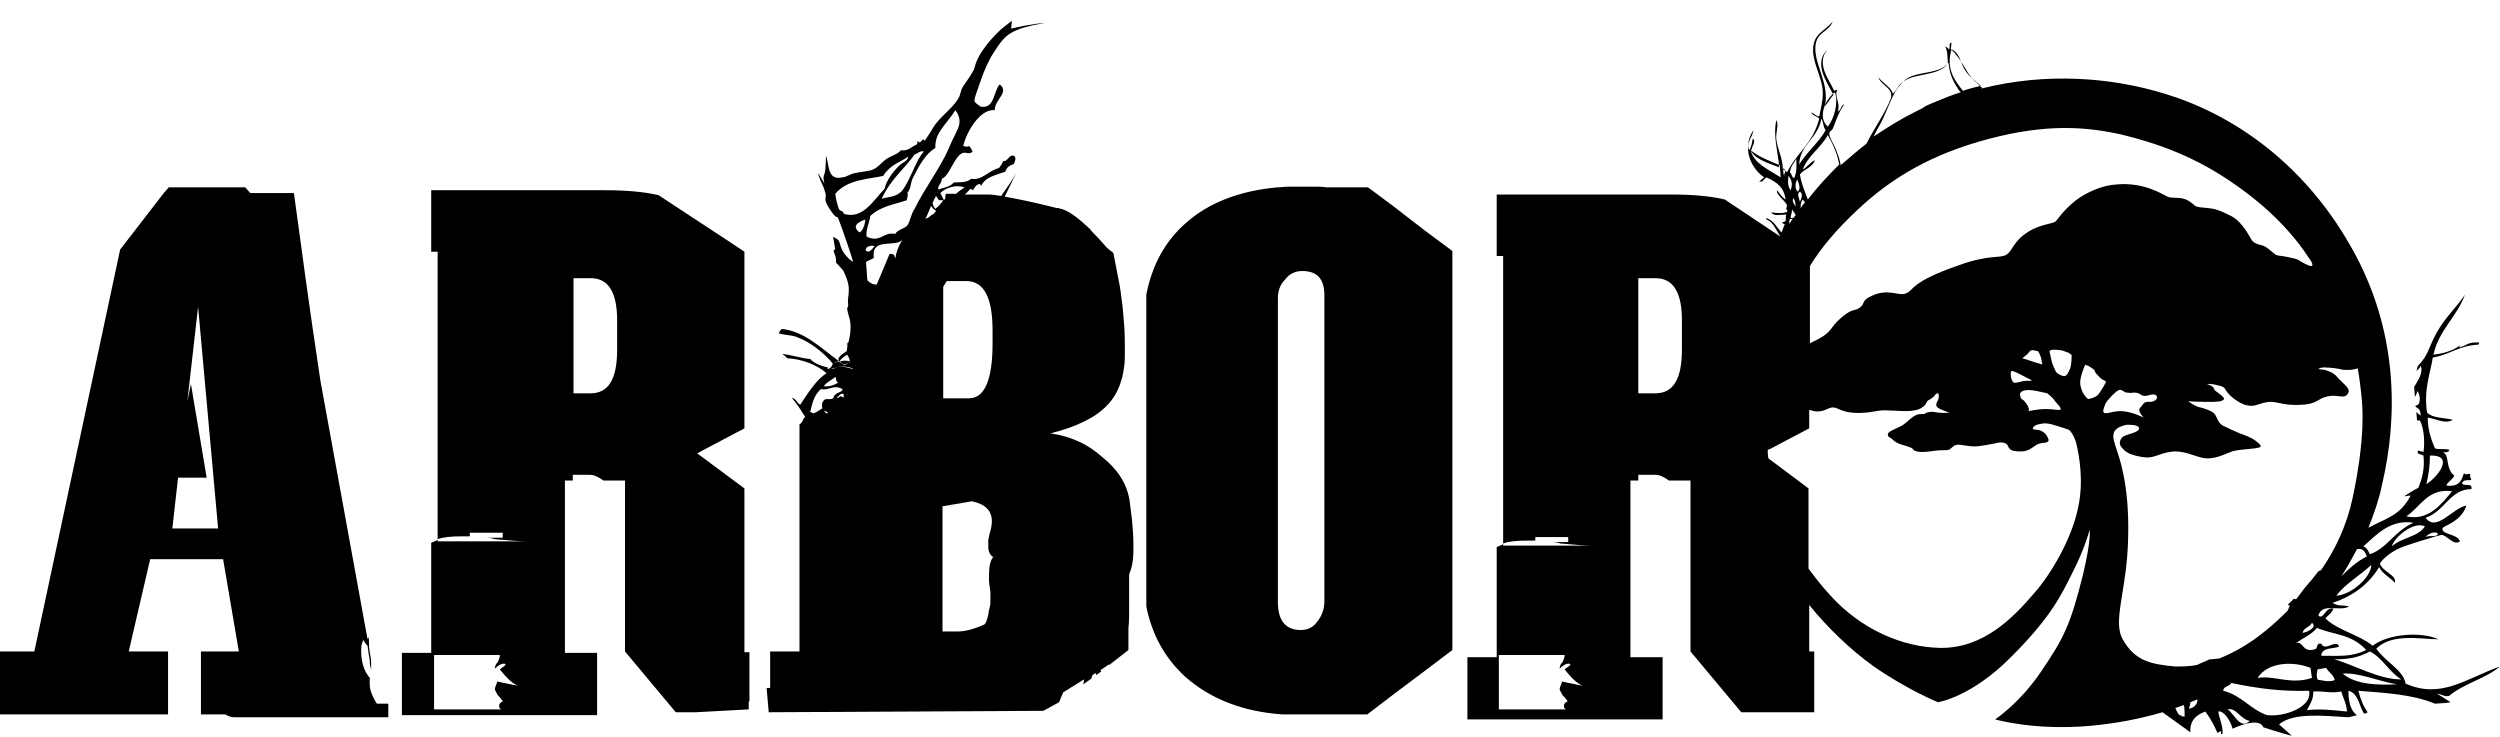
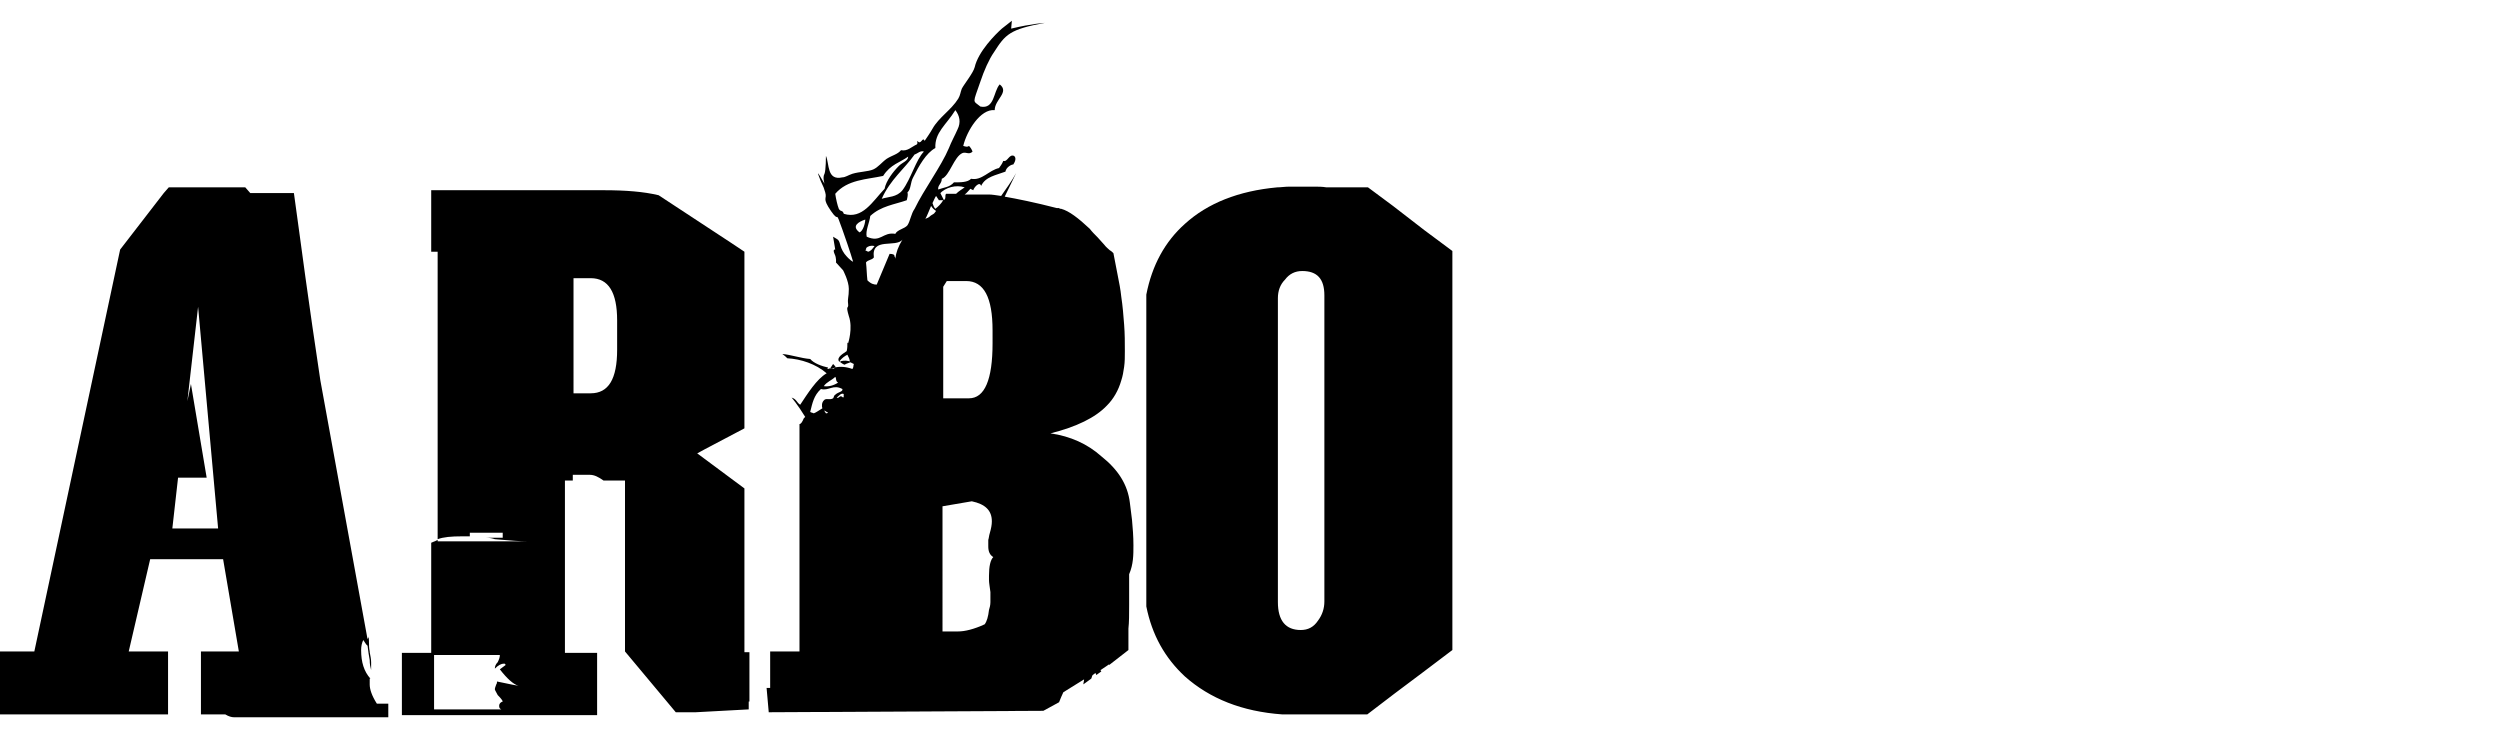
<svg xmlns="http://www.w3.org/2000/svg" viewBox="0 0 349.6 103.1">
-   <path d="M123.6 26.3c.3-1.1 1.2-2.3 2-3.2.5-.5 1.3-.7 1.3-1.3-1.1.8-2.5 1.1-3.5 2.7-2.3.6-5 .5-6.7 2.5.1.7.4 1.6.5 2.1.3.4.5.1.7.7 2.7.9 4.1-1.6 5.7-3.5zm-8.3 31.2l.2.3c.1 0 .2 0 .3-.1-.2 0-.4-.1-.5-.2zm10.8-30.9c1.3-1.6 1.9-4.3 3-5.4-.5-.2-.8.3-1.3.4-1.4 2-3.4 3.5-4.6 6.2.9-.3 2.2-.3 2.9-1.2zm4.7 2.6c.4-.3.8-.7 1.1-1.2h-.6l-.4-.6c-.2.3-.3.6-.5 1 .1.3.2.6.4.8zm1 10.9v15.6h3.6c2.2 0 3.3-2.6 3.3-7.7v-1.8c0-4.6-1.2-6.9-3.7-6.9h-2.7l-.5.8zm7.2 37.8c-.5-.3-.7-.8-.7-1.5v-.9c0-.3.1-.6.2-.9.2-.7.3-1.2.3-1.7 0-1.5-.9-2.4-2.8-2.8l-4.1.7v17.6h2.2c.9 0 2.2-.3 3.7-1 .3-.4.5-1.1.6-2 .1-.3.2-.7.2-1.1v-1.4c-.1-.7-.2-1.3-.2-1.6v-.6c-.1-1.5.1-2.4.6-2.8zm-21.1-22.3c.2-.2 0-.3.1-.5-.5-.2-.7.3-1 .5.4.2.4-.5.9 0z" fill="none" />
  <path d="M126.9 26.8c.1.3 0 .7-.1 1.1-1.7.6-3.6.8-5.1 2.2-.1.9-.8 2.1-.5 2.9 1.9.9 2.1-.8 4-.4.4-.6 1.3-.7 1.7-1.2.5-.6.5-1.6 1-2.4 1.4-2.7 3.1-6.2 4.2-8.8.3-.8.5-1.6.8-2.3.5-1 1.4-1.8.8-2.7-1.2 2.1-2.8 3.1-2.8 5.3-1.3.7-2.3 2.6-3.1 4.1-.4.9-.3 1.8-.9 2.2zm5 1.1c.1-.1.1-.3.2-.4 0-.2.1-.3.1-.5h1.4l1.2-.9c-1.2-.4-2.7 0-3.5.8l.1-.1.5 1.1zm209 46.7c-.5-.4-1.4 0-1.7.5.5-.2 1.7.1 1.7-.5zM244.8 21c.5 1.9 2.5 2.7 4.2 3.7 0-.6-.1-.9-.1-1.7-1.5-.5-3-1.1-4.1-2zm4.5 2.5c-.1.4 0 .8.1 1.1.1-.3-.2-.6.1-.3.2-.4.1-.6-.2-.8zm-30.9 71.8c1.9.4 2.9.6 3 .6-.7-.2-1.6-1-2.6-2.3l.8-.6c0-.1-.1-.2-.2-.2-.4 0-.8.2-1.3.7 0-.3.1-.6.4-.9.2-.4.3-.7.3-1h-9.2v7.6h9.4c-.2-.1-.3-.2-.3-.5s.2-.5.5-.6c0-.1-.2-.4-.7-.9-.3-.4-.4-.7-.4-.9 0-.2.1-.4.2-.7.1-.1.1-.2.1-.3zM115 57.1c-.1-.4-.1-.8.2-1.1.3-.3.8 0 1.3-.3.1-.1.1-.4.3-.5.4-.4 1-.3 1-.8-1.2-.7-1.9.3-3 0-.9 1-1.2 2-1.5 3.2.2 0 .3.1.5.2.3-.1.8-.4 1.2-.7zm2.2-3.7c-.4-.2-.2-.5-.4-.8-.5.6-1.1.7-1.6 1.2.7.2 1.4.1 2-.4zM82.6 38.9h-2.4V55h2.4c2.5 0 3.7-2 3.7-6.1v-4.1c0-4-1.2-5.9-3.7-5.9zM69.5 95.3c1.9.4 2.9.6 3 .6-.7-.2-1.6-1-2.6-2.3l.8-.6c0-.1-.1-.2-.2-.2-.4 0-.8.2-1.3.7 0-.3.1-.6.4-.9.2-.4.3-.7.3-1h-9.2v7.6h9.4c-.2-.1-.3-.2-.3-.5s.2-.5.5-.6c0-.1-.2-.4-.7-.9-.3-.4-.4-.7-.4-.9 0-.2.1-.4.2-.7.1-.1.1-.2.1-.3zm51.9-60.1c.3-.1.6-.4.9-.8-.4 0-.9 0-1.2.3.1.1 0 .2 0 .3l.3.2zM152.1 95l-2.9 1.8c-.2.5-.4 1-.6 1.4l3.4-2.6c0-.1 0-.4.1-.6zm1.5-1l-.4.3c-.1.2-.1.4-.2.5l.7-.5c0-.1 0-.2-.1-.3zm28.5-56.1c-1 0-1.8.4-2.4 1.2-.7.7-1 1.6-1 2.6v42.5c0 2.6 1.1 3.9 3.2 3.9 1 0 1.8-.4 2.4-1.3.6-.8.9-1.7.9-2.7V41.3c0-2.2-1-3.4-3.1-3.4zm-156 18.2l.6-2.4 2.1 13.1h-3.9l-.8 7.1h6.3l-2.8-31zm90.6-4.5c.1-.1.2-.1.2-.2-.2 0-.4.1-.6.2h.4zm3.5-19.1c.4-.2.7-1.2.8-1.8-.9.3-2 .9-.8 1.8z" fill="none" />
  <path d="M122.2 36.1c-.3.4-.8.3-1.1.7.1.8.1 1.7.2 2.5.4.4.9.5 1.3.6l1.8-4.3c.5 0 .7.1.7.4.1.1.1.2.1.3.2-.9.4-1.7 1-2.7-.9 1.2-4.4-.5-4 2.5zm109.3 2.8h-2.4V55h2.4c2.5 0 3.7-2 3.7-6.1v-4.1c0-4-1.2-5.9-3.7-5.9zm-75.9 53.9l-1.2.8c0 .1.1.1.1.2l1.1-1c0 .1 0 0 0 0zM119 50.6c.1-.4-.1-.7-.3-1-.4.2-.8.5-1.1.9.5-.1 1-.1 1.4.1zm11.2-21.7c-.3.7-.6 1.5-.8 1.8.2-.1.5-.3.7-.4.1-.1.2-.1.3-.2.2-.1.4-.3.5-.4-.2-.3-.5-.5-.7-.8zM144.7.3c.1 0 .1-.1.2-.1.2-.3 0-.2-.2.1zm184.9 76.5c-.7 1.3-1.4 2.6-2.2 3.8 1.1-1 2.2-2 3.6-2.8-.3-.6-.5-1.2-1.4-1zm-79.4-45.4c.2-.2.3-.5.5-.7-.1 0-.3.1-.4 0-.1.2-.1.4-.1.7zm.6-3.7c-.4.5.1.9.3 1.2 0-.4 0-.9-.3-1.2zm.2 2.4c-.1-.3-.4-.5-.5-.8.1.5-.2.7-.2 1.2h.4c.2-.2.3-.3.3-.4zm5.6-17.2c-1.3.9-2.5 3.5-1 4.8.9-1.1 1.5-3.3 1-4.8zm-5.2 13.9c.4-.4.1-1.3-.1-1.7-.3.7-.2 1.3.1 1.7zm-.5-2c.4-.9.3-1.6.3-2.7-.3.6-.7 1-.9 1.9.2.3.2.7.6.8z" fill="none" />
  <path d="M254.7 16.6c-.5 2.8-3 3.7-3.1 6.5 1-1.9 2.6-3 3.7-4.8-.4-.6-.2-1.3-.6-1.7zM300 58.3s-.9-.9-.5-1.4c.4-.5.3-.9 1.4-.8.4 0 1.1-.2.9-.8-.1-.3-.8-.3-1.2-.1-.1.1-.6.2-1-.1-.3-.2-.5-.3-1-.3-.6.1-.8 0-1 0-.4 0-.7-.6-1.2-.3-.4.2-1.5 1.2-1.8 1.9-.3.7-.4 1.1-.2 1.2.3.3 1.4-.3 2.8-.3 1.2.2 2.8 1 2.8 1zm5 41.9c-.1 0-.1-.1-.2-.1.1.1.2.1.2.1zm21.7-16.9c2.1-.1 4.9-2.6 4.9-4.3-1.5 1.5-3.6 2.6-4.9 4.3zm-75-56.4c-.5.3-.1.9 0 1.4.2-.5.5-1.2 0-1.4zm42.1 26c-.4-.4-.3-.5-.8-.8-.4-.3-.1-.3-.7-.8l-.8-.4s-.8 1.7-.7 2.7c.2 1.5 1.1 2.1 1.1 2.1s.9-.1 1.3-.6c.4-.6 1.1-1.7 1.1-1.8.1-.1-.2-.2-.5-.4zm-43.7-28.3c-.1.8-.1 1.6.3 2 .3-.8.2-1.5-.3-2zM289 60.1c-.2-.2-.8-.4-1.5-.5-.7-.2-1.2-.4-1.9-.4-.8 0-1.5.1-1.6.6-.2.4.5.3 1 .4.4.2.7.4.9.7.3.5.5.9-.2 1-.8.1-.9.1-1.8.7-.7.4-1.4.6-2.3.5-1-.1-1-.6-1.2-.9-.4-.5-1.3-.2-1.7-.2-.9.2-1.6.3-2.4.4-.8.1-1.7-.1-2.5-.2s-1 .3-1.4.6c-.4.3-.5.1-2.6.3-2 .3-2.5-.1-2.6-.3-.2-.2-.8-.4-1.5-.6-.7-.2-1.1-.5-1.3-.7-.2-.3-.7-.3-.7-.7 0-.4.8-.7 1.6-1.1.8-.4 1.3-1.1 1.9-1.4.6-.4.9-.4 1.4-.4.6 0 .2-.3 1.1-.3.2 0 .8.1 1.1.1.9.1 1.5 0 1.5 0s-.9-.3-1.3-.5c-1.2-.6 0-1.1-.2-1.9V55c-.4 0-.5.2-.6.4-.1.2-.2.3-.7.5-.4.2-.3.6-.9 1-1.2.9-3.4.5-4.8.5-1.5-.1-1.9.2-3.2.3-3.5.3-3.9-.9-4.8-.7-.6.1-1.2.6-2.4.5-.3-.1-.5-.1-.7-.2v2.6l-5.5 2.9-.3.1c0 .4.1.8.1 1.2l5.6 4.2v11.3c.8 1.2 1.8 2.4 3 3.7 4.2 4.7 10 7.2 15.4 7.4 6.1.1 10.3-4.3 13.2-7.7 2.3-2.6 5.2-7.6 6.1-11.9.8-3.7.2-7.2-.5-9.3 0-.9-.5-1.5-.8-1.7zm-36-12.2l1.2-.6c2-1.1 1.5-1.5 3.1-2.9 1.7-1.5 1.9-.9 2.7-1.5.8-.6.1-1 1.8-1.7 2.3-1 3.7.1 4.7-.3s.6-1.6 7.3-3.9c4.5-1.6 5.9-.9 6.7-1.5.9-.6.9-1.8 2.9-3.1 1.6-1.1 3.4-1.2 3.9-1.5.4-.3.8-1.4 2.9-3 1.6-1.3 3.8-2.1 5.6-2.2 4-.3 6.7 1.6 7.2 1.7.5.2.7 0 1.8.2 1.1.1 1.9.9 2.1 1.1.3.2.9.1 1.8.3.9.1 1.4.2 3.2 1.1 1.7.9 2.7 3 2.9 3.4.3.4.9.6 1.4.7.5.1 1.6 1.1 1.9 1.3.3.2.4.1 1.5.3 1.1.2 1.5.4 1.8.5.3.2.8.5 1.3.7.7.2.7-.1.3-.7-.2-.3-1.4-2-2.1-2.9-.7-.8-3.1-4.1-8.6-7.8-5.5-3.8-10.9-5.7-15.8-6.9-5-1.2-10.4-1.5-18.4.6-8 2.1-13.6 5.5-18.4 9.9-3 2.8-5.1 5.4-6.7 7.9v10.8zm78.4 29.6c2.4-.9 3.4-3.3 6.1-4.4-3.2-.5-5.1 1.6-7 3.3.5.2.7.7.9 1.1zM277 12.1c-.8-.8-1.8-1.4-2.4-2.5-.5-1-.6-2.1-1.7-2.6-.8 2.7.4 4.2 1.6 5.8.8-.3 1.7-.5 2.5-.7z" fill="none" />
-   <path d="M267.7 15.6l1.2-.6.1-.1c.5-.2 1-.5 1.5-.7 1.2-.5 2.5-1 3.7-1.4-.1-.2-.2-.3-.4-.5-.8-1.2-1.2-2.3-1.3-3.6-1.5 1.6-3.9 1.1-5.7 2.1-.6.3-1.4 1.3-1.8 2-.7 1.4-1.3 3.1-2.2 4.7-.3.5-.5.9-.7 1.4 1.6-1.2 3.5-2.3 5.6-3.3zm66.8 60.8c1.2-1.2 3.7-1.3 4.6-2.8-1.7-.8-4.5 1.8-4.6 2.8zm-28.4 22.7c.8-.1 1.2-.7 1.2-1.3-.3.2-.7.3-1 .4 0 .4 0 .6-.2.9zm36.8-30.4c-3.4-.5-4.5 2.3-6.4 3.5 3.1.8 4.9-1.6 6.4-3.5zm-3.1-5c0 1.5-.2 2.8-.5 4 1.4-.9 4-4.1.5-4zm-54.3-12.8c0-.1 0-.3-.1-.4 0-.8-.5-1.3-.5-1.3s-.1.1-.5-.1c-.3-.1-.5 0-.8.3-.1.1-.8.7-.9.8.5.1 2 .7 2.4.9.3 0 .4 0 .4-.2zm-1.7 6.7c.2.1 1.2-.2 2.5-.3 1 0 1.8.2 2 .1.3-.2-.6-1-.8-1.3-.3-.3-.4-.5-1-1-1-.3-2.4-.6-3.2-.4-.5.1-.8.3-.6.7.2.4.1.3.5.7.2.2.6.7.7 1.1-.1.3-.3.3-.1.4zm37.4 32.3c1.1-.2.8 1.4 2.6.9.5-.2.1-1 .9-.8.5 1.2 2.1-.7 2.5.4-.6.4-2.4 0-2.5 1.3 2.6 0 4.2.2 6.3-.8-2.1-2.2-4.6-2-6.8-3.1-.8.8-2 1.4-3 2.1zM252 23.6c.7-.3 1-1 1.7-1.3-.4 1-1.5 1.2-2.1 2 .2 1.3.7 2.4 1.1 3.5 1.3-1.7 2.8-3.3 4.4-4.9-.3-1.6-.9-2.9-1.7-4.1-.8 1.8-2.7 2.9-3.4 4.8zm37.4 27.9c.2-.6.2-1.8.2-1.8s0-.1-.2-.2c-.1-.1-.3-.2-.3-.2s-.1 0-.3-.1c-.2-.1-.6-.2-.6-.2s-.6-.1-1.1-.1c-.5 0-.6.2-.6.2s.3 1.6.5 2c.2.4.4.9.5 1 .2.1.7.5 1 .5.4 0 .8-.6.9-1.1zm-8.1.4c-.2.1-.1.5-.1.7 0 .2.2.8.4.9.3.1.8-.1 1.3-.2s1.2 0 1.2-.1-.3-.2-1.1-.6c-.8-.4-1.5-.8-1.7-.7zm-28.9-23.6c-.1-.2-.2-.3-.3-.4-.3.4-.3.8-.3 1.2.2-.3.4-.5.6-.8zm51.8 70.8c.2.5.4.9.7 1.1 0-.1 0-.1.1-.1.1.2.2.3.5.2 0-.5-.1-1-.1-1.6-.4.1-.8.2-1.2.4zm19.9-5.4c-.2.2-.4 1.4.2 1.5 0-.1 1.3.4 2.2 0-.2-.8-.8-1-1.2-1.6l-1.2.1z" fill="none" />
  <path d="M331.4 91c-1.7.9-3 1.1-5 1.1 2.4.7 6.4 2.9 9.4 2.8-1.7-1-2.6-3-4.4-3.9zm-7.9 5.7c0 1.1-.5 1.8-.9 2.6 2.1-.2 3.5.1 5.7.3-.2-1.2-.4-1.5-.8-2.8-1.6.2-2.6-.3-4-.1zm4.1-2.5c1.9 1.6 5 1.6 7.6 1.5-2.5-.3-5.4-1.7-7.6-1.5zm-4.3-7.1c-.3.6-1.2.6-1.3 1.4.7-.1 2.1-.8 1.3-1.4zm-7.7 7.6c2.3-.4 4.6 1.1 7.6 0l-.2-1.4c-2.4-1-5.9-.8-7.4 1.4zm-4.1 4.5c.8.4 1.8 3 3.1 1.6-1.2-.3-1.8-1.9-3.1-1.6z" fill="none" />
  <path d="M323 96.5c-3.9.1-7.1-.3-10.9-1.1-.1.6-1.1.5-1.1 1.1 2.4.6 3.8 2.6 6.1 3.4 2.3.4 6.3-1 5.9-3.4zm-3.2-10.9c.1-.2.2-.5.3-.7-.1 0-.2 0-.3-.1l.9-.9c.1 0 .2.1.3.1.4-.5.8-1.1 1.2-1.6.7-.7 1.3-1.5 1.9-2.3.2-.1.3-.2.4-.2 2-2.9 3.6-6.3 4.4-10.1 1.8-8.5 1.4-12.7 1.2-14.5-.2-1.8-.4-3.1-.5-3.6-.4.2-1.3.3-2.1.2-.7-.1-1.8-.2-2.2-.3-.9-.1-1.2.2-1.2.2s.5.1.8.1c.3 0 1.3.3 1.9 1.1.7.9 1.8 1.6 1.5 2.1-.3.6-.6.6-1.4.5-.8-.1-1.3-.2-2.1.2-.9.4-1.2.9-3 1-3 .1-3.6-.7-5.2-.3-1 .2-1.5.7-2.8.3-1.1-.4-2-1.2-2.4-1.7-.3-.4-.2-.8-1.3-1-1.1-.2-1.6-.2-1.6-.2s.4.1.7.3c.5.3.2.4.7.8.4.3 1.1.8 1 1-.2.3-1.1.4-2.4.4-1.5 0-2.6-.1-2.6-.1s1 .7 1.8.9c.4.1 1.4.4 1.7.7.6.5.6 1.3 1.3 1.8.8.4 1.7.8 2.4 1.1.7.3 1.7.6 2.3 1.1.5.4 1 .7.3.9-.7.1-2.4.2-3.6.5-1.2.3-2.7 1.3-4.3.9-1.6-.4-2.8-1-4.5-.8-1.7.3-2.3.9-3.9.7-1.1-.2-1.9-.4-2.4-.9-.6-.5-.8-.9-.6-1.4.2-.6.7-.7 1.3-.9.6-.2 1.5-.5 1.3-.9-.2-.4-1-.4-1.7-.4-.6 0-1.4.3-1.7.9-.3.6-.2 1.1.2 2.3.4 1.2 1.9 5.1 1.7 12.5-.2 7.4-2.3 11.8-.7 14.4 1.6 2.7 3.7 3.3 7.3 3.7.9.1 2 0 3-.2.6-.2 1.2-.5 1.8-.8.4 0 .9 0 1.3-.1 2.1-.8 4.3-2 6.3-3.6 1.1-1.1 2.2-2 3.3-3.1z" fill="none" />
  <path d="M119 50.6c-.5-.2-.9-.2-1.4-.1 0 0 0 .1-.1.1v-.1h-.2c.3.2.5.4.8.5.3-.2.6-.2.9-.4zm-2.1.8c-.1-.2-.3-.4-.4-.5-.1.2-.3.4-.4.6.1 0 .1 0 .2.1.2-.1.4-.2.6-.2zm77.9-22.6l-3.5-2.6h-5.8c-.6-.1-1.2-.1-1.7-.1h-3.5c-.6 0-1.2.1-1.7.1-5.4.5-9.7 2.2-12.9 5.1-2.8 2.5-4.6 5.8-5.4 9.9v43.6c.8 4 2.6 7.2 5.4 9.8 3.5 3.1 8 4.9 13.6 5.3h11.9L195 97l4-3 4.1-3.1V35.1l-3.9-2.9-4.4-3.4zm-9.6 55.3c0 1-.3 1.9-.9 2.7-.6.9-1.4 1.3-2.4 1.3-2.1 0-3.2-1.3-3.2-3.9V41.7c0-1 .3-1.9 1-2.6.6-.8 1.4-1.2 2.4-1.2 2.1 0 3.1 1.1 3.1 3.4v42.8zM51.7 95.7v-.8h.1c-.9-1-1.3-2.3-1.3-4 0-.5.1-1 .3-1.4l.4.6.2.2c.1.8.2 1.5.3 2 0 .6.1 1 .2 1.4v-1.1c0-.4-.1-.9-.2-1.4v-.1c-.1-.5-.1-.9-.1-1.2 0-.3 0-.6-.1-.9v.2s-.1.1-.1.2l-6.6-36.2c-.8-5.3-1.5-10.2-2.1-14.5-.6-4.3-1.1-8.2-1.6-11.7H35l-.7-.8H23.6l-.7.8-6.1 7.9-12 56.2H0v8.8h23.5v-8.8H18l3-12.9h10.2l2.2 12.9h-5.3v8.8h3.4c.5.3.9.4 1.2.4h21.6v-1.9h-1.6c-.7-1.1-1-2-1-2.7zM24.1 73.9l.8-7.1h4l-2.2-13.1-.5 2.4 1.5-13.2 2.8 31h-6.4zm80.7 24.2v-6.9h-.7V68.3l-6.6-4.9 1.1-.6 5.5-2.9V35.2l-1.8-1.2-10.2-6.7c-2.1-.5-4.6-.7-7.7-.7H60.3v8.6h.9v40.2c.8-.3 1.9-.4 3.4-.4h1.1v-.5h4.6v.7H68c.5 0 .9.1 1.2.2 2.1.2 3.6.3 4.6.3H61.2v-.2l-.4.2c-.1 0-.2.1-.5.2v15.4h-4.1v8.7h27.3v-8.7H79V67.2h1.1v-.8h2.4c.6 0 1.2.3 1.9.8h3v23.9l7.1 8.5h2.8l7.4-.4v-1.1zm-35.2-.9c.5.5.7.8.7.9-.3.1-.5.3-.5.6s.1.4.3.5h-9.4v-7.6h9.2c0 .3-.1.6-.3 1-.3.3-.4.6-.4.9.5-.5.9-.7 1.3-.7.1 0 .2.1.2.2l-.8.6c1 1.3 1.9 2.1 2.6 2.3-.1 0-1.1-.2-3-.6 0 .1 0 .3-.1.4-.1.3-.2.5-.2.7 0 .1.2.4.4.8zm16.7-48.3c0 4.1-1.2 6.1-3.7 6.1h-2.4V38.9h2.4c2.5 0 3.7 2 3.7 5.9v4.1z" />
-   <path d="M117.3 50.5c-2.7-2-4.9-4.2-8-4.5-.2.2-.3.4-.4.6.8.3 1.8.2 2.7.6 1.8.7 3.7 2.2 4.9 3.7l.1-.1c.2-.2.5-.2.7-.3zm-1 1c-.1 0-.1 0-.2-.1 0 .1-.1.1-.1.2.1 0 .2 0 .3-.1zm1.3-1z" />
-   <path d="M119.4 51.6c.2-.3.1-.4.2-.7l-.6-.3c-.3.2-.6.2-.9.5-.3-.2-.5-.4-.8-.5-.3 0-.5.1-.8.2l-.1.1c.1.2.3.4.4.5.9-.2 1.8-.2 2.6.2zm223.1 45.7c2-1.7 5.1-2.4 7.1-4.1-4.8 1.7-8.2 4.6-13.2 2.4-.3-1.9-2.9-3.1-4.1-4.9 2.2-2.2 6.3-1.3 8.7-1.3-2.4-1.1-7-.8-9.2.9-2-1.6-4.8-2.1-6.6-3.8.3-.5.9-.7 1.1-1.4-1.2-.2-1.3 1.6-2.1 1 .5-1.9 3-.5 4.3-1.3-.7-.2-1.7 0-2.3-.5 3-1 5.1-2.7 6.5-5 .5 1 1.5 1.4 2.2 2.2.3-1.1-1.7-1.5-2.1-2.7.5-.8 1.9-1.9 3.4-2.4 1.1-.4 5-1.6 5.2-1.6.8 0 1.7 1.6 2.6.9-.3-1.1-2.8-.9-2.4-1.9.7-.5 2.6-1 3.3-3.1-1.9.3-4.2 3.8-5.7 1.7 2.7-.9 3.4-4 6.4-4 .2-1-1.1-.3-1.3-.8.2-.9 1.8 0 1.1-.9.3-.9-.8 0-.8-.6-.3.5-.3 2.1-2.5 1.8.2-.6.9-.8 1.1-1.4-1.3-1-.6-3-1.6-3.2.4-.1.9 0 .9-.4-.6-.2-1.5 0-2-.2-.5-1.2-1-2.5-1-4.3 1 .1 2.5 1 3.5.3-1.2-.3-2.8-.2-3.6-1-.5-3.3.5-5.6.8-7.7 2.4-.4 3.7-1.7 6.4-1.8 0-.1.1-.2.1-.3-.1 0-1-.1-1.6.2-.5.3-1.2.5-1.2.5l.1-.3c-.9.7-2.1 1.1-3.7 1.3.7-3.4 3.3-5.3 4.4-8.4-1.1 1.7-2.8 3.2-4 5.4-1.2 2.2-1 2.9-2.6 4.6-.1.2-.1.5-.2.7.3-.3.6-.5.6-.8.4 1-.3 2-.9 3l.1 1.4c.2-.3.3-.5.3-.8.5.3.6 2.1-.2 2v.2c.4.2.7.4.7 1.2-.2-.1-.4-.3-.6-.5l.1 1.2h.4c.6 1.1.7 3.1.5 4.4-.3-.1-.5-.1-.8-.2v.4c.3.1.5.2.8.3.2 1.9-.2 3.2-.7 4.5 0 0-.8.4-2 1.2.3 0 .6-.1.9-.1-1.4 2.8-3.5 3.2-5.9 4.5.8-2 1.5-4 1.9-6 2.2-9.3 2.4-21.6-4.4-33.4-6.7-11.8-16.7-18.5-26-21.3-7.5-2.3-16.6-3-25.7-.7l.2-.1c-.4-.3-.7-.7-1.1-1-1.3-1.3-1.9-3.3-3.3-4.4l.1-.9c-.4-.1-.2.6-.3.9-.2-.1-.3-.3-.6-.4.4.6.3 1.6.4 2.4-1.5 1.9-4.8 1.2-6.5 2.7-.5.4-.6 1-1.2 1.5-.3-1-1.4-1.4-2-2.3.2 1.1 2.2 1.5 1.7 3-.7 1.9-2.3 4.1-3.4 6.3-1.3 1-2.4 2-3.6 3-.1-.8-.4-1.5-.7-2.3-.3-.7-.9-1.6-.9-2.1 0-.3.4-.5.5-.7.4-1 .8-2.3 1.6-3.4-.5.1-.4.8-.9 1 .4-1.3-.5-2-.1-3-.3-.1-.2.1-.4.1-.8-1.7-2.6-3.9-.9-5.8-2.1 1.9-.1 4.6.8 6.4-.5.4-.7 1.1-1.2 1.5.7-3.2-1.7-6-1.3-8.6.3-1.8 1.8-1.7 2.4-3.2-1.1 1.3-2.4 1.6-2.7 3.3-.4 2.2 1.3 4.5 1.3 6.7 0 1.3-.3 2.2-.5 3.3-.5-.1-.7-.4-1.1-.6.1.5.8.5 1.1.9-.9 3.5-3.1 4.7-4.5 7.5-.1-.2-.5-.3-.6-.5 0-1.6-.8-2.8-.9-4.2-.1-.9.4-1.9 0-2.6-.5 2.3.3 4.7.4 6.6-1.5-.6-3.1-1-3.9-2.2-.1-.5.8-1.5.2-1.8-.1.6-.2 1.2-.5 1.6-.5-1 .5-1.8.6-2.8-1.7 2.5-.3 5.4 1.5 6.6-.2.2-.5.4-.7.6h.4l.6-.6c1.6.7 2.5 1.5 2.7 3.1-.5-.3-.8-.8-1.2-1.3-.2.6 1.1 1.4 1.4 2.1-.1.2 0 .6-.2.4.1.2.3.2.2.6-.1 0-.1 0-.1-.1-.2.3-1.3.2-2.1.1.3.6 1.4.3 2.1.3-.2.6.2 1-.6 1.1.1.2.3.2.4.3-.3.4-.2.7-.5 1.1-.6-.7-1.1-1.7-2.1-2v.2c1 .3 1.4 1.6 2 2.4l-7.8-5.2c-2.1-.5-4.6-.7-7.7-.7h-24.2v8.6h.9V76c.8-.3 1.9-.4 3.4-.4h1.1v-.5h4.6v.7H217c.5 0 .9.1 1.2.2 2.1.2 3.6.3 4.6.3h-12.6v-.2l-.4.2c-.1 0-.2.1-.5.2v15.4h-4.1v8.7h27.3v-8.7H228V67.2h1.1v-.8h2.4c.6 0 1.2.3 1.9.8h3v23.9l7.1 8.5h10.2v-8.5h-.7v-6.5c2.5 3.1 5.7 6.2 8.9 8.5 4.7 3.3 9.1 5.1 9.1 5.1s4.7-.7 10.3-6.4c5.6-5.6 7-8.7 8.5-11.7 1.8-3.5 2.4-6 2.4-6s.3 1.1-.9 6.2c-1.8 7.2-2.7 8.9-5.8 13.5-3 4.5-6.5 6.8-6.5 6.8s5.5 1.6 13.3.9c3.3-.3 6.7-.9 10.1-1.9 1.3.9 2.6 1.9 3.9 2.8-.1-1.2.4-2.3 2.1-2.9.9 1.3 1.1 1.7 1.7 3 1-.7.1.4.7.1.1-1-.5-2.3-.6-3.1.7-.2 1.7 1.2 2 2.4 4-1.8 4.3-.2 4.3-.2s2.1.7 4 1.2c-.6-.5-1.2-1.1-1.8-1.6 2-1.7 6.2-1.2 9.7-1 .5-.1.9-.2 1.2-.3-.8-.5-1.2-1.7-1.2-3.4 1.4.3 1.5 2.2 2.2 3.2.2 0 .3-.1.5-.2-.6-.8-1-1.8-1.3-3 3.8.3 7.6.5 10.7 1.8l1.5-.1.7-.1c-.6-.4-1.3-.8-1.9-1.2.8.1 1 .5 1.7.3zm-1.6-22.7c0 .6-1.2.2-1.7.5.3-.4 1.2-.9 1.7-.5zM244.8 21c1.1.9 2.6 1.5 4.1 2.1 0 .7.1 1 .1 1.7-1.7-1.1-3.7-1.9-4.2-3.8zm4.8 3.3c-.3-.2 0 .1-.1.3-.1-.3-.2-.7-.1-1.1.2.2.3.4.2.8zm-31.1 72.9c.5.5.7.8.7.9-.3.1-.5.3-.5.6s.1.4.3.5h-9.4v-7.6h9.2c0 .3-.1.6-.3 1-.3.3-.4.6-.4.9.5-.5.9-.7 1.3-.7.1 0 .2.1.2.2l-.8.6c1 1.3 1.9 2.1 2.6 2.3-.1 0-1.1-.2-3-.6 0 .1 0 .3-.1.4-.1.3-.2.5-.2.7 0 .1.2.4.4.8zm16.7-48.3c0 4.1-1.2 6.1-3.7 6.1h-2.4V38.9h2.4c2.5 0 3.7 2 3.7 5.9v4.1zm95.7 42c-2.1 1-3.7.8-6.3.8.1-1.3 1.9-.9 2.5-1.3-.4-1.1-2 .8-2.5-.4-.8-.1-.4.7-.9.8-1.8.5-1.5-1.1-2.6-.9 1-.7 2.2-1.2 2.9-2.1 2.3 1 4.8.8 6.9 3.1zm-4.4 4.2c-.9.4-2.2-.1-2.2 0-.5 0-.3-1.3-.2-1.5l1.2-.2c.4.7 1 .9 1.2 1.7zm-3.2-.3c-3 1-5.3-.4-7.6 0 1.4-2.2 4.9-2.4 7.4-1.4l.2 1.4zm-1.3-6.3c.1-.7 1-.8 1.3-1.4.8.6-.6 1.3-1.3 1.4zm4.7-5.2c1.3-1.7 3.3-2.8 4.9-4.3 0 1.7-2.8 4.2-4.9 4.3zm7.8-6.9c.1-1 2.9-3.6 4.6-2.8-.9 1.5-3.4 1.6-4.6 2.8zm5.3-12.7c3.6-.1 1 3.1-.5 4 .3-1.2.5-2.5.5-4zm3.1 5c-1.5 1.8-3.3 4.2-6.4 3.5 1.9-1.2 3-4 6.4-3.5zm-5.4 4.4c-2.7 1.2-3.7 3.6-6.1 4.4-.2-.4-.4-.9-.9-1.1 1.9-1.7 3.8-3.8 7-3.3zm-6.5 4.7c-1.4.7-2.5 1.7-3.6 2.8.8-1.2 1.5-2.5 2.2-3.8.9-.2 1.1.4 1.4 1zM272.9 6.9c1.1.5 1.2 1.6 1.7 2.6.6 1.1 1.6 1.8 2.4 2.5-.8.2-1.7.4-2.5.7-1.2-1.5-2.4-3.1-1.6-5.8zm-10.1 10.7c.9-1.6 1.4-3.3 2.2-4.7.4-.7 1.2-1.7 1.8-2 1.9-1 4.2-.5 5.7-2.1.1 1.4.5 2.4 1.3 3.6.1.2.2.3.4.5-1.3.4-2.5.9-3.7 1.4-.5.2-1 .4-1.5.7l-.1.1-1.2.6c-2 1-3.9 2.2-5.7 3.4.3-.6.5-1 .8-1.5zm-3 11.7c4.8-4.5 10.4-7.8 18.4-9.9 8-2.1 13.4-1.7 18.4-.6 5 1.2 10.4 3.1 15.8 6.9 5.5 3.8 7.9 7 8.6 7.8.7.8 1.9 2.6 2.1 2.9.4.6.4 1-.3.7-.5-.2-1-.5-1.3-.7-.3-.2-.8-.3-1.8-.5-1.1-.2-1.1-.1-1.5-.3-.3-.2-1.3-1.2-1.9-1.3-.5-.1-1.1-.3-1.4-.7-.3-.4-1.2-2.5-2.9-3.4-1.8-.9-2.3-1-3.2-1.1-.9-.1-1.5-.1-1.8-.3-.3-.2-1-1-2.1-1.1-1.1-.1-1.3 0-1.8-.2s-3.2-2.1-7.2-1.7c-1.8.1-4 1-5.6 2.2-2 1.6-2.5 2.7-2.9 3-.4.3-2.3.4-3.9 1.5-2 1.3-2 2.5-2.9 3.1-.9.6-2.3-.1-6.7 1.5-6.7 2.3-6.3 3.5-7.3 3.9-1 .5-2.4-.7-4.7.3-1.7.7-1 1.1-1.8 1.7-.8.6-1 0-2.7 1.5-1.6 1.4-1.1 1.8-3.1 2.9l-1.2.6V37.2c1.6-2.6 3.7-5.1 6.7-7.9zm23.9 27.8c-.1-.4-.5-.9-.7-1.1-.4-.3-.4-.2-.5-.7-.1-.4.2-.6.6-.7.9-.2 2.2.2 3.2.4.7.6.8.7 1 1 .3.4 1.1 1.1.8 1.3-.2.1-1-.1-2-.1-1.3 0-2.3.3-2.5.3 0 0 .2 0 .1-.4zm-.7-4.5c.7.4 1.1.5 1.1.6 0 .1-.7 0-1.2.1s-1 .3-1.3.2c-.2-.1-.4-.7-.4-.9 0-.2-.1-.6.1-.7.2-.1.9.3 1.7.7zm-.2-2.5c.1-.1.8-.6.9-.8.2-.3.4-.4.8-.3.3.1.5.1.5.1s.4.6.5 1.3c0 .1 0 .3.1.4 0 .2-.1.2-.2.1-.6-.1-2.1-.7-2.6-.8zm4.8 2c-.2-.2-.3-.6-.5-1s-.5-2-.5-2 .1-.2.6-.2 1.1.1 1.1.1.4.1.6.2c.2.1.3.1.3.1s.2.1.3.2c.2.1.2.2.2.2s0 1.2-.2 1.8c-.2.5-.5 1.1-.8 1.1-.4 0-.9-.3-1.1-.5zM257.2 23c-1.6 1.6-3.1 3.2-4.4 4.9-.4-1.1-.9-2.2-1.1-3.5.6-.8 1.7-.9 2.1-2-.7.3-1.1 1-1.7 1.3.7-1.9 2.5-3 3.5-4.8.7 1.2 1.3 2.5 1.6 4.1zm-5.1 4.9c.1.1.2.3.3.4-.2.2-.4.5-.6.8 0-.4 0-.8.3-1.2zm-.4.3c-.1-.5-.5-1.1 0-1.4.5.3.2 1 0 1.4zm4.9-15.3c.5 1.5-.1 3.7-1 4.8-1.5-1.3-.3-3.9 1-4.8zm-1.9 3.7c.3.4.2 1.1.6 1.6-1 1.8-2.6 3-3.7 4.8.1-2.8 2.6-3.6 3.1-6.4zm-3.3 10.2c-.4-.4-.4-1-.1-1.7.2.4.6 1.3.1 1.7zm-1 3.7c0-.4.2-.7.2-1.2.2.3.4.5.5.8-.1.1-.2.2-.2.3-.2.1-.4.1-.5.1zm.3.1c-.2.2-.3.5-.5.7 0-.2 0-.4.1-.7.1.1.3 0 .4 0zm.1-2.9c.2.3.3.7.3 1.2-.1-.3-.6-.7-.3-1.2zm.4-5.5c0 1.1.1 1.8-.3 2.7-.4-.1-.3-.6-.6-.8.1-.9.6-1.3.9-1.9zm-1.1 2.4c.5.6.6 1.2.3 2-.4-.5-.4-1.2-.3-2zM290.6 71c-.9 4.4-3.8 9.3-6.1 11.9-2.9 3.4-7.1 7.8-13.2 7.7-5.3-.1-11.1-2.6-15.4-7.4-1.2-1.3-2.2-2.6-3-3.7V68.3l-5.6-4.2c-.1-.4-.1-.8-.1-1.2l.3-.1 5.5-2.9v-2.6c.2.1.4.1.7.2 1.2.2 1.8-.4 2.4-.5 1-.2 1.3 1 4.8.7 1.3-.1 1.8-.4 3.2-.3 1.4 0 3.7.4 4.8-.5.6-.4.4-.8.9-1 .4-.2.5-.4.7-.5.1-.2.2-.4.6-.4v.3c.2.8-1 1.3.2 1.9.4.2 1.3.5 1.3.5s-.6.1-1.5 0c-.4 0-.9-.2-1.1-.1-1 .1-.6.3-1.1.3-.6 0-.8 0-1.4.4-.6.4-1 1-1.9 1.4-.8.4-1.7.7-1.6 1.1 0 .4.5.4.7.7.2.2.6.5 1.3.7.7.2 1.4.4 1.5.6.1.2.6.6 2.6.3s2.2 0 2.6-.3c.4-.3.6-.7 1.4-.6.8.1 1.6.3 2.5.2.8-.1 1.5-.2 2.4-.4.3-.1 1.3-.3 1.7.2.2.3.2.8 1.2.9 1 .1 1.6 0 2.3-.5.8-.6 1-.6 1.8-.7.7-.1.5-.5.2-1-.2-.3-.4-.5-.9-.7-.5-.2-1.2 0-1-.4.2-.4.8-.5 1.6-.6.7 0 1.2.2 1.9.4s1.2.4 1.5.5c.3.2.7.8 1 1.7.5 2 1.1 5.6.3 9.2zm1.4-15.2s-.9-.6-1.1-2.1c-.1-1 .7-2.7.7-2.7s.6.2.8.4c.7.4.4.4.7.8.4.4.4.5.8.8.3.2.6.3.6.4 0 .1-.7 1.3-1.1 1.8-.5.5-1.4.6-1.4.6zm2.2 1.9c-.2-.2 0-.6.2-1.2.3-.6 1.4-1.7 1.8-1.9.5-.3.8.3 1.2.3.3 0 .4.1 1 0 .5 0 .7.1 1 .3.4.3.9.1 1 .1.5-.2 1.1-.2 1.2.1.2.5-.5.8-.9.8-1-.1-.9.3-1.4.8-.5.5.5 1.4.5 1.4s-1.6-.8-3-.9c-1.2-.1-2.3.5-2.6.2zM305 100c-.1 0-.2.1-.1.1s.1.1.2.1c-.1 0-.1 0-.2-.1-.3-.2-.5-.6-.7-1.1.4-.1.8-.3 1.2-.4.1.5.1 1.1.1 1.6-.3 0-.4 0-.5-.2zm1.1-.9c.1-.3.2-.6.2-.9.3-.1.7-.3 1-.4 0 .6-.4 1.2-1.2 1.3zm4.2-7c-.4 0-.9.1-1.3.1-.6.3-1.2.5-1.8.8-1.1.2-2.1.2-3 .2-3.6-.3-5.7-.9-7.3-3.7-1.6-2.6.6-7 .7-14.4.2-7.4-1.3-11.3-1.7-12.5-.4-1.2-.5-1.7-.2-2.3.3-.5 1.1-.8 1.7-.9.7 0 1.5 0 1.7.4.2.4-.6.7-1.3.9-.6.2-1.1.3-1.3.9-.2.6.1.9.6 1.4.6.5 1.3.7 2.4.9 1.6.3 2.2-.4 3.9-.7 1.7-.3 2.9.4 4.5.8s3.2-.5 4.3-.9c1.2-.3 2.9-.3 3.6-.5.7-.1.2-.5-.3-.9-.6-.5-1.7-.9-2.3-1.1-.7-.3-1.6-.7-2.4-1.1-.8-.5-.7-1.3-1.3-1.8-.4-.3-1.3-.6-1.7-.7-.8-.1-1.8-.9-1.8-.9s1 .1 2.6.1c1.4 0 2.2 0 2.4-.4.1-.2-.6-.7-1-1-.6-.4-.2-.5-.7-.8-.3-.2-.7-.3-.7-.3s.5-.1 1.6.2c1.1.2.9.6 1.3 1 .4.5 1.3 1.3 2.4 1.7 1.3.4 1.8-.1 2.8-.3 1.6-.4 2.2.5 5.2.3 1.8-.1 2.1-.6 3-1 .9-.3 1.4-.3 2.1-.2.8.1 1.1.1 1.4-.5.3-.6-.8-1.3-1.5-2.1-.6-.8-1.6-1-1.9-1.1-.3 0-.8-.1-.8-.1s.3-.3 1.2-.2c.4 0 1.4.1 2.2.3.7.1 1.7 0 2.1-.2.1.5.3 1.7.5 3.6.2 1.8.6 6-1.2 14.5-.8 3.8-2.4 7.2-4.4 10.1-.1.1-.3.1-.4.2-.6.8-1.2 1.5-1.9 2.3-.4.5-.8 1.1-1.2 1.6-.1 0-.2 0-.3-.1l-.9.9c.1 0 .2 0 .3.1-.1.3-.2.5-.3.7-1.1 1.1-2.2 2.1-3.2 2.9-2.2 1.8-4.4 3-6.4 3.8zm1.2 7.1c1.2-.3 1.8 1.4 3.1 1.6-1.3 1.4-2.3-1.2-3.1-1.6zm5.5.8c-2.3-.8-3.6-2.8-6.1-3.4 0-.7 1-.6 1.1-1.1 3.8.8 7 1.2 10.9 1.1.5 2.3-3.5 3.7-5.9 3.4zm5.6-.7c.4-.8.9-1.4.9-2.6 1.4-.1 2.4.3 3.9 0 .4 1.3.7 1.6.8 2.8-2.1-.2-3.5-.4-5.6-.2zm5-5.1c2.2-.2 5.1 1.1 7.6 1.5-2.6.1-5.7.1-7.6-1.5zm-1.2-2c2 0 3.3-.2 5-1.1 1.8.9 2.7 2.9 4.4 3.9-3 .1-7-2.2-9.4-2.8zm-180-80.1s0-.1 0 0c.1-.1 0-.1 0 0 0-.1 0 0 0 0z" />
  <path d="M158.5 76.3c0-1.3-.1-2.5-.2-3.6l-.3-2.4c-.3-2.5-1.6-4.6-4-6.5-1.9-1.7-4.3-2.8-7.1-3.2 3.6-.9 6.3-2.2 7.9-3.9.9-.9 1.6-2.1 2-3.5.2-.6.3-1.2.4-1.9.1-.7.1-1.4.1-2.2 0-1.2 0-2.4-.1-3.7-.1-1.3-.2-2.6-.4-3.9-.1-1-.3-2-.5-3s-.4-2-.6-3.1c-.1-.1-.3-.3-.5-.4-.2-.2-.5-.4-.8-.8-.3-.3-.6-.7-.9-1-.4-.4-.8-.8-1.1-1.2-1.6-1.5-2.9-2.5-4-2.8-.1 0-.2 0-.3-.1h-.3c-3.1-.8-5.6-1.3-7.3-1.6l1.6-3.3c-.6 1.1-1.4 2.2-2.1 3.2-.7-.1-1.3-.2-1.7-.2h-3.4c.3-.2.5-.5.8-.8l.4.2c.1-.4.9-1.3 1.1-.6.6-1.3 2.1-1.5 3.4-2 .1-.6.8-1 1.1-1 .2-.3.5-.9.1-1.2-.7-.3-.9.9-1.5.7-.2.5-.4.7-.6 1-1.4.3-2.4 1.8-3.9 1.5-.5.5-1.4.5-2.4.5-.6.7-1.4.7-2.2 1-.1-.6.5-.8.5-1.5 1.1-.4 1.7-3.1 2.9-3.6.5-.2.9.3 1.4-.2-.1-.3-.3-.6-.5-.8-.2.2-.5.1-.8 0 .5-2.1 2.4-5.2 4.4-5 0-1.5 2.1-2.5.7-3.6-.9 1-.7 3.5-2.7 3.1-1.1-.9-1.1-.3 0-3.5.5-1.5 1.2-3.1 1.9-4.1 1.6-2.5 2.2-3.2 7.1-4.1 0 0-1.8.1-4.7.8l.1-1.1-1.4 1.1c-.9.8-3.3 3.2-3.8 5.4-.2.8-1.5 2.4-1.8 3-.2.5-.2.9-.5 1.4-1 1.6-2.7 2.6-3.6 4.2-.4.7-.7 1.1-1.1 1.7-.3-.7-.5.7-1 0-.1.2.1.3-.1.5-.7.3-1.3 1-2.2.8-.5.6-1.2.7-2 1.2-.7.5-1.2 1.2-1.9 1.5-.7.3-1.9.3-2.9.6-.6.2-1 .5-1.4.5-2.2.5-1.8-1.9-2.3-3 0 0 0 2-.2 2.5-.3.5 0 1.4 0 1.4s-1.3-2.3-.8-1.1c.4 1.2.6 1.2.9 2.3.3 1-.5.7.8 2.6 1.3 1.9.5-.5 1.6 2.6s1.5 4.5 1.5 4.5-.4-.1-1.2-1.1c-.8-1.1-.5-1.8-1.1-2.1l-.5-.3.3 1.8s-.4-.1-.1.6c.3.6.2 1.2.2 1.2l1 1.1s.8 1.5.8 2.6c0 1.2-.2 1.3-.1 2.1s-.4 0 .1 1.7c.6 1.7-.1 3.8-.1 3.8l-.1-.1c0 .4 0 .8-.1 1.2-.4.3-1.4.8-1.1 1.4h.1c.3-.4.7-.7 1.1-.9.1.3.4.6.3 1l.6.3c-.1.3 0 .4-.2.7-.8-.3-1.7-.4-2.5-.2 0 .2-.2.1-.2.2-.1 0-.3-.1-.4-.1-.1 0-.2.1-.4.1 0-.1.1-.1.1-.2-.9-.2-2-.6-2.5-1.2-1.3-.1-2.7-.6-3.9-.7.3.2.5.4.7.6 1.9.1 4 .8 5.5 2.1-1.4.8-2.7 2.9-3.7 4.4-.5-.3-.5-.8-1.2-1 0 0 .8.9 1.9 2.7l-.2.2c-.2.5-.4.8-.6.8v31.8h-4.1v5.1h-.5l.3 3.4 38.4-.2 2.2-1.2c.2-.5.4-1 .6-1.4l2.9-1.8c0 .2-.1.5-.1.7l1.1-.8c.1-.2.1-.4.2-.5l.4-.3c0 .1.1.2.1.3l.7-.5c0-.1-.1-.1-.1-.2l1.2-.8v.1l2.7-2.1v-3c.1-.9.1-2 .1-3.3v-4.3c.6-1.4.6-2.7.6-4zm-41.7-23.6c.2.2 0 .6.4.8-.6.4-1.3.6-2 .5.4-.6 1.1-.8 1.6-1.3zm-1.3 5.1l-.2-.3v-.1c.1.1.3.2.5.3-.1.1-.2.1-.3.1zm1-2.1c-.5.3-1-.1-1.3.3-.3.3-.3.8-.2 1.1-.5.3-.9.6-1.2.7-.2-.1-.4-.1-.5-.2.3-1.2.5-2.3 1.5-3.2 1.1.3 1.7-.7 3 0 .1.4-.6.4-1 .8-.2.1-.2.4-.3.5zm1.4-.1c-.5-.5-.5.2-.9 0 .3-.2.6-.7 1-.5-.1.2.1.3-.1.5zm17.2-16.3c2.5 0 3.7 2.3 3.7 6.9V48c0 5.1-1.1 7.7-3.3 7.7h-3.6V40.1l.5-.8h2.7zm-.2-13.1c-.4.3-.8.5-1.2.9h-1.4c-.1.1-.1.3-.1.5s-.1.3-.2.4l-.5-1-.1.1c.8-.9 2.3-1.3 3.5-.9zm-5.7-5c-1.1 1.1-1.8 3.8-3 5.4-.8 1-2 .9-2.9 1.2 1.2-2.7 3.2-4.2 4.6-6.2.4-.1.8-.6 1.3-.4zM118 29.9c-.2-.6-.4-.2-.7-.7-.2-.5-.4-1.4-.5-2.1 1.7-2 4.4-2 6.7-2.5 1-1.6 2.4-1.9 3.5-2.7 0 .6-.8.8-1.3 1.3-.8.8-1.8 2.1-2 3.2-1.7 1.8-3.1 4.3-5.7 3.5zm2.2 2.6c-1.2-.9-.1-1.5.8-1.8 0 .5-.3 1.6-.8 1.8zm.9 2.2c.3-.3.7-.4 1.2-.3-.3.4-.5.7-.9.8l-.4-.2c.1-.1.2-.2.1-.3zm4.1 1.5c0-.1 0-.2-.1-.3 0-.3-.2-.4-.7-.4l-1.8 4.3c-.4 0-.8-.1-1.3-.6-.1-.8-.1-1.7-.2-2.5.3-.4.8-.3 1.1-.7-.4-2.9 3.1-1.3 4-2.5-.6 1-.9 1.8-1 2.7zm1.7-4.7c-.4.5-1.4.6-1.7 1.2-1.8-.3-2 1.3-4 .4-.2-.8.4-2 .5-2.9 1.5-1.4 3.4-1.6 5.1-2.2.1-.4.2-.8.1-1.1.5-.4.4-1.4.8-2.1.8-1.6 1.8-3.4 3.1-4.1-.1-2.2 1.5-3.2 2.8-5.3.6.8.8 1.7.3 2.7-.3.7-.9 1.8-1.2 2.6-1.1 2.6-3.5 5.8-4.8 8.5-.5.7-.6 1.7-1 2.3zm3.5-1.5c-.2.1-.3.2-.3.2-.2.2-.4.3-.7.4.2-.3.5-1.1.8-1.8.2.3.4.5.7.7-.2.3-.3.4-.5.5zm.4-.8c-.2-.2-.3-.5-.4-.8.2-.4.3-.7.5-1l.4.6h.6c-.3.5-.7.9-1.1 1.2zm7.7 53.6v1.4c0 .4-.1.8-.2 1.1-.1.9-.3 1.6-.6 2-1.5.7-2.8 1-3.7 1h-2.2V70.8l4.1-.7c1.9.4 2.8 1.3 2.8 2.8 0 .5-.1 1-.3 1.7-.1.3-.1.6-.2.9v.9c0 .7.2 1.2.7 1.5-.4.4-.6 1.3-.6 2.6v.6c0 .4.1.9.2 1.7z" />
</svg>